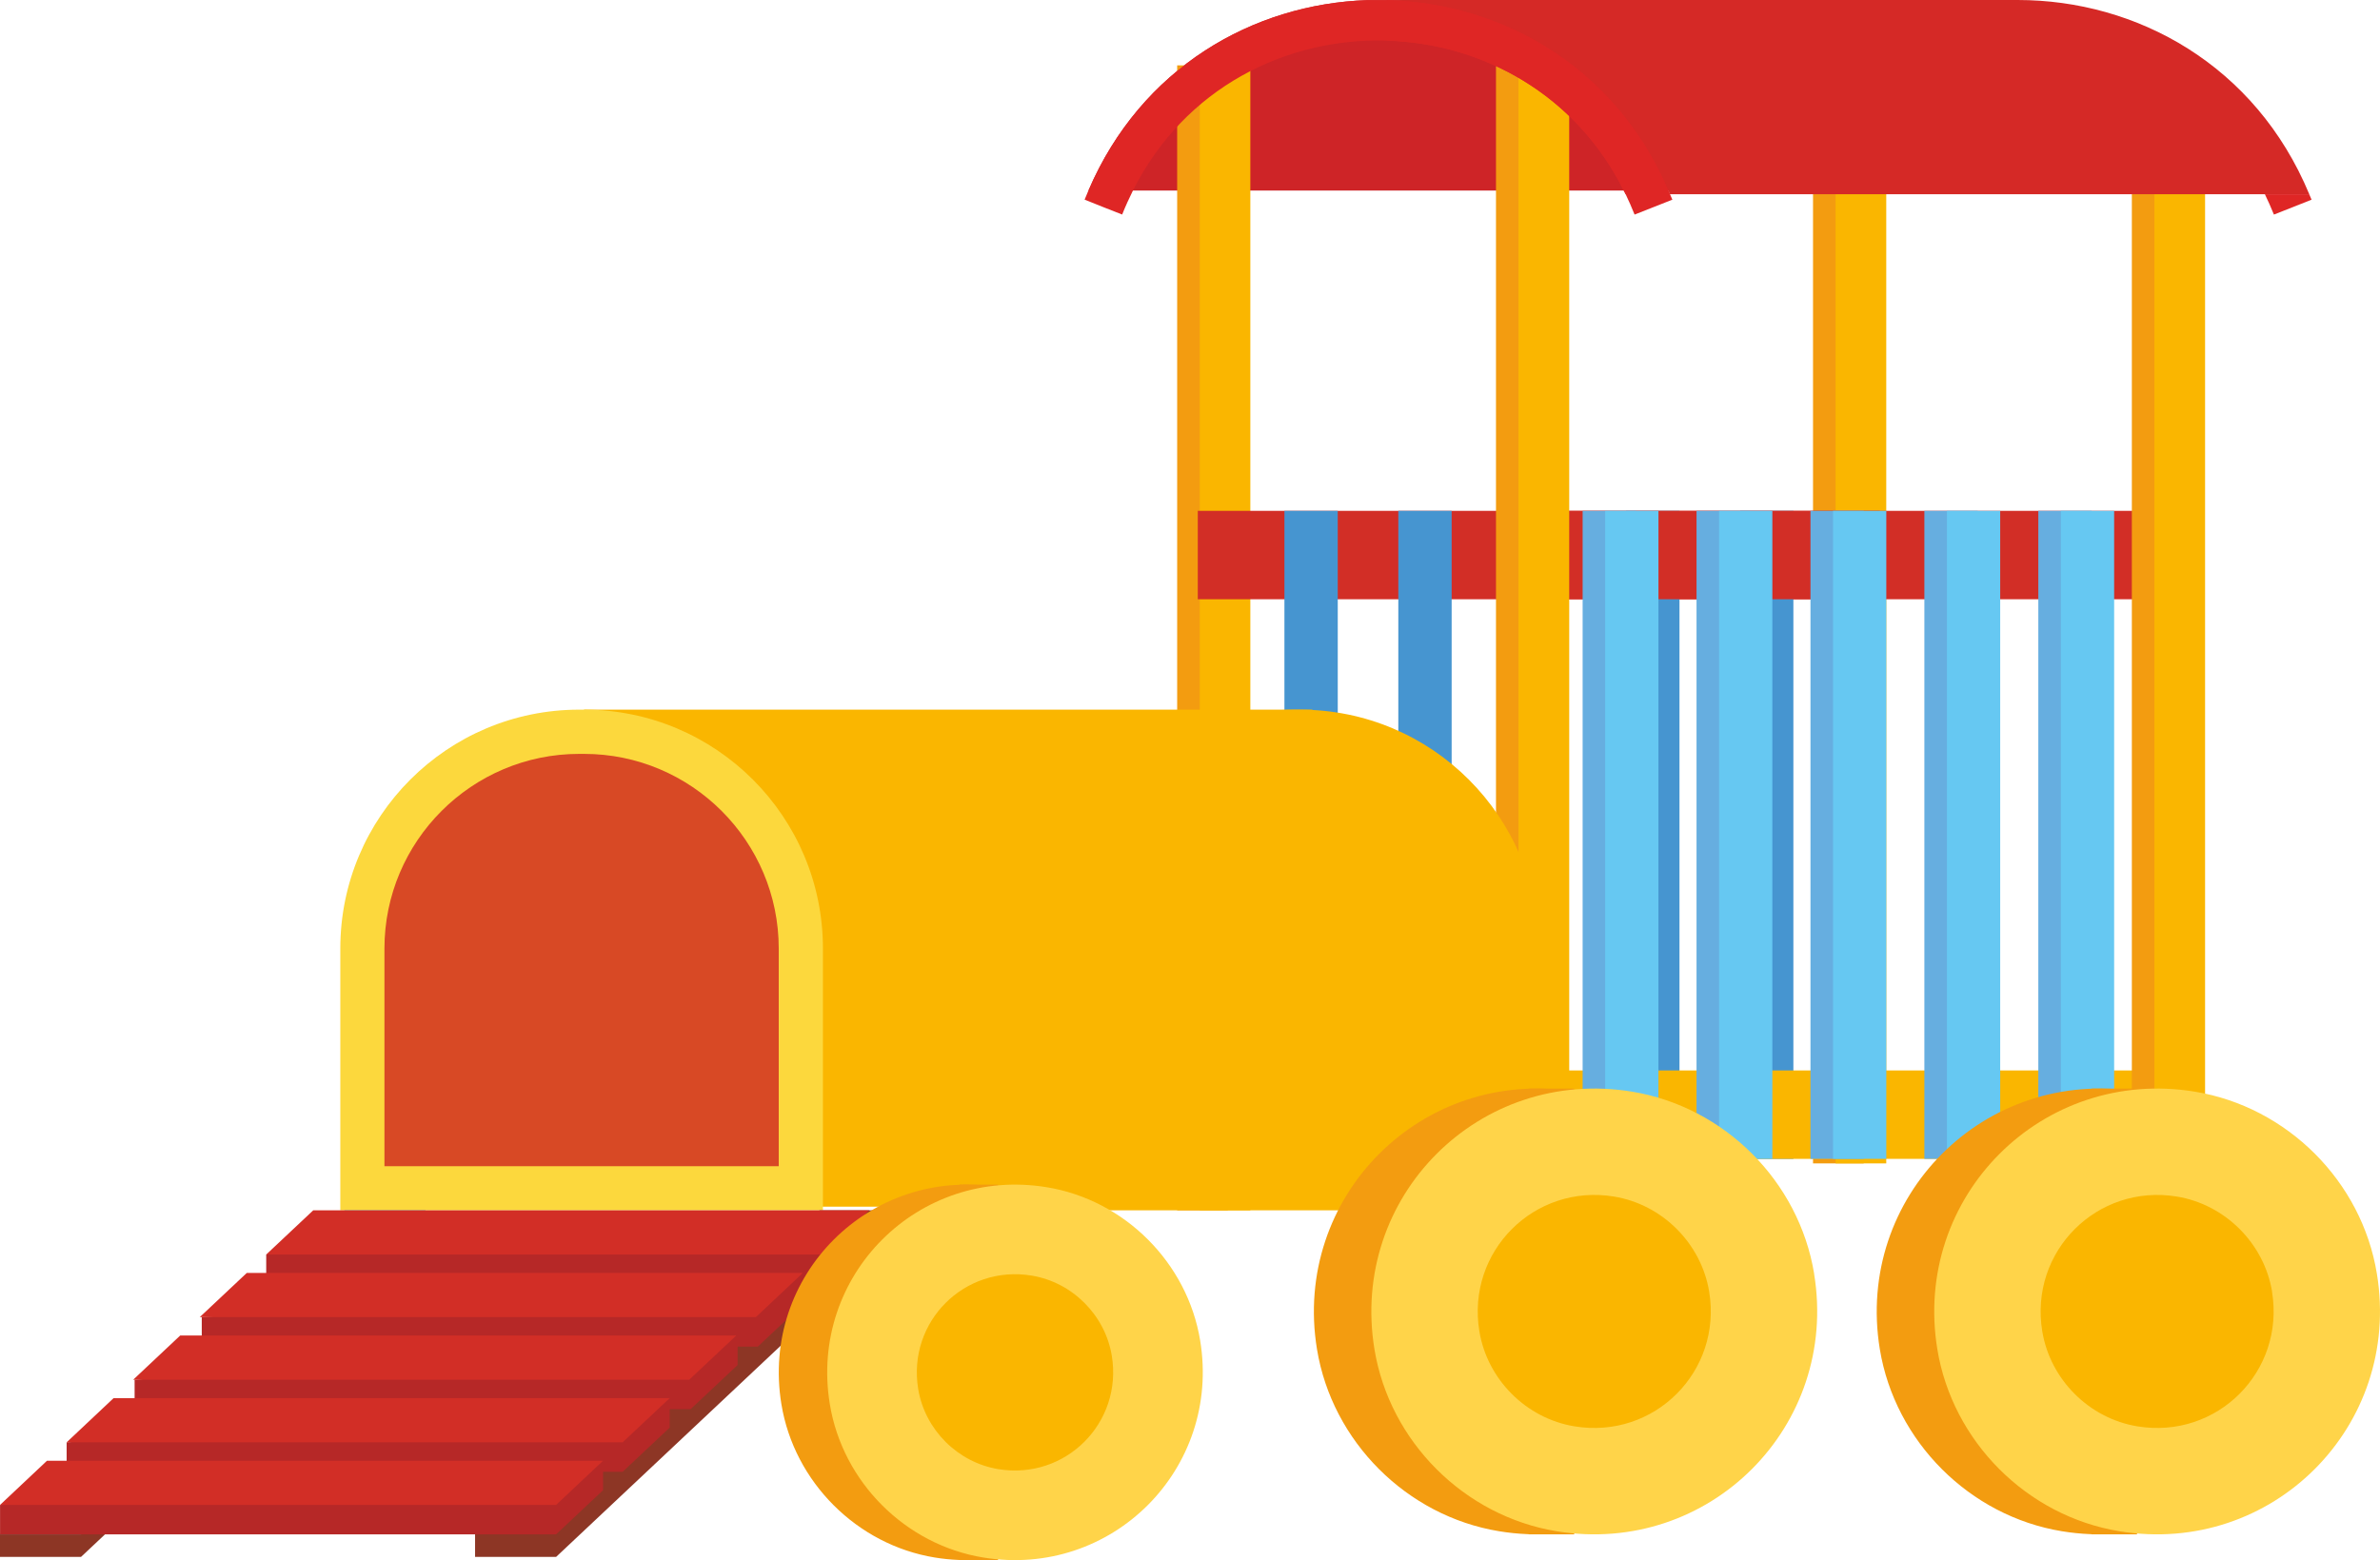
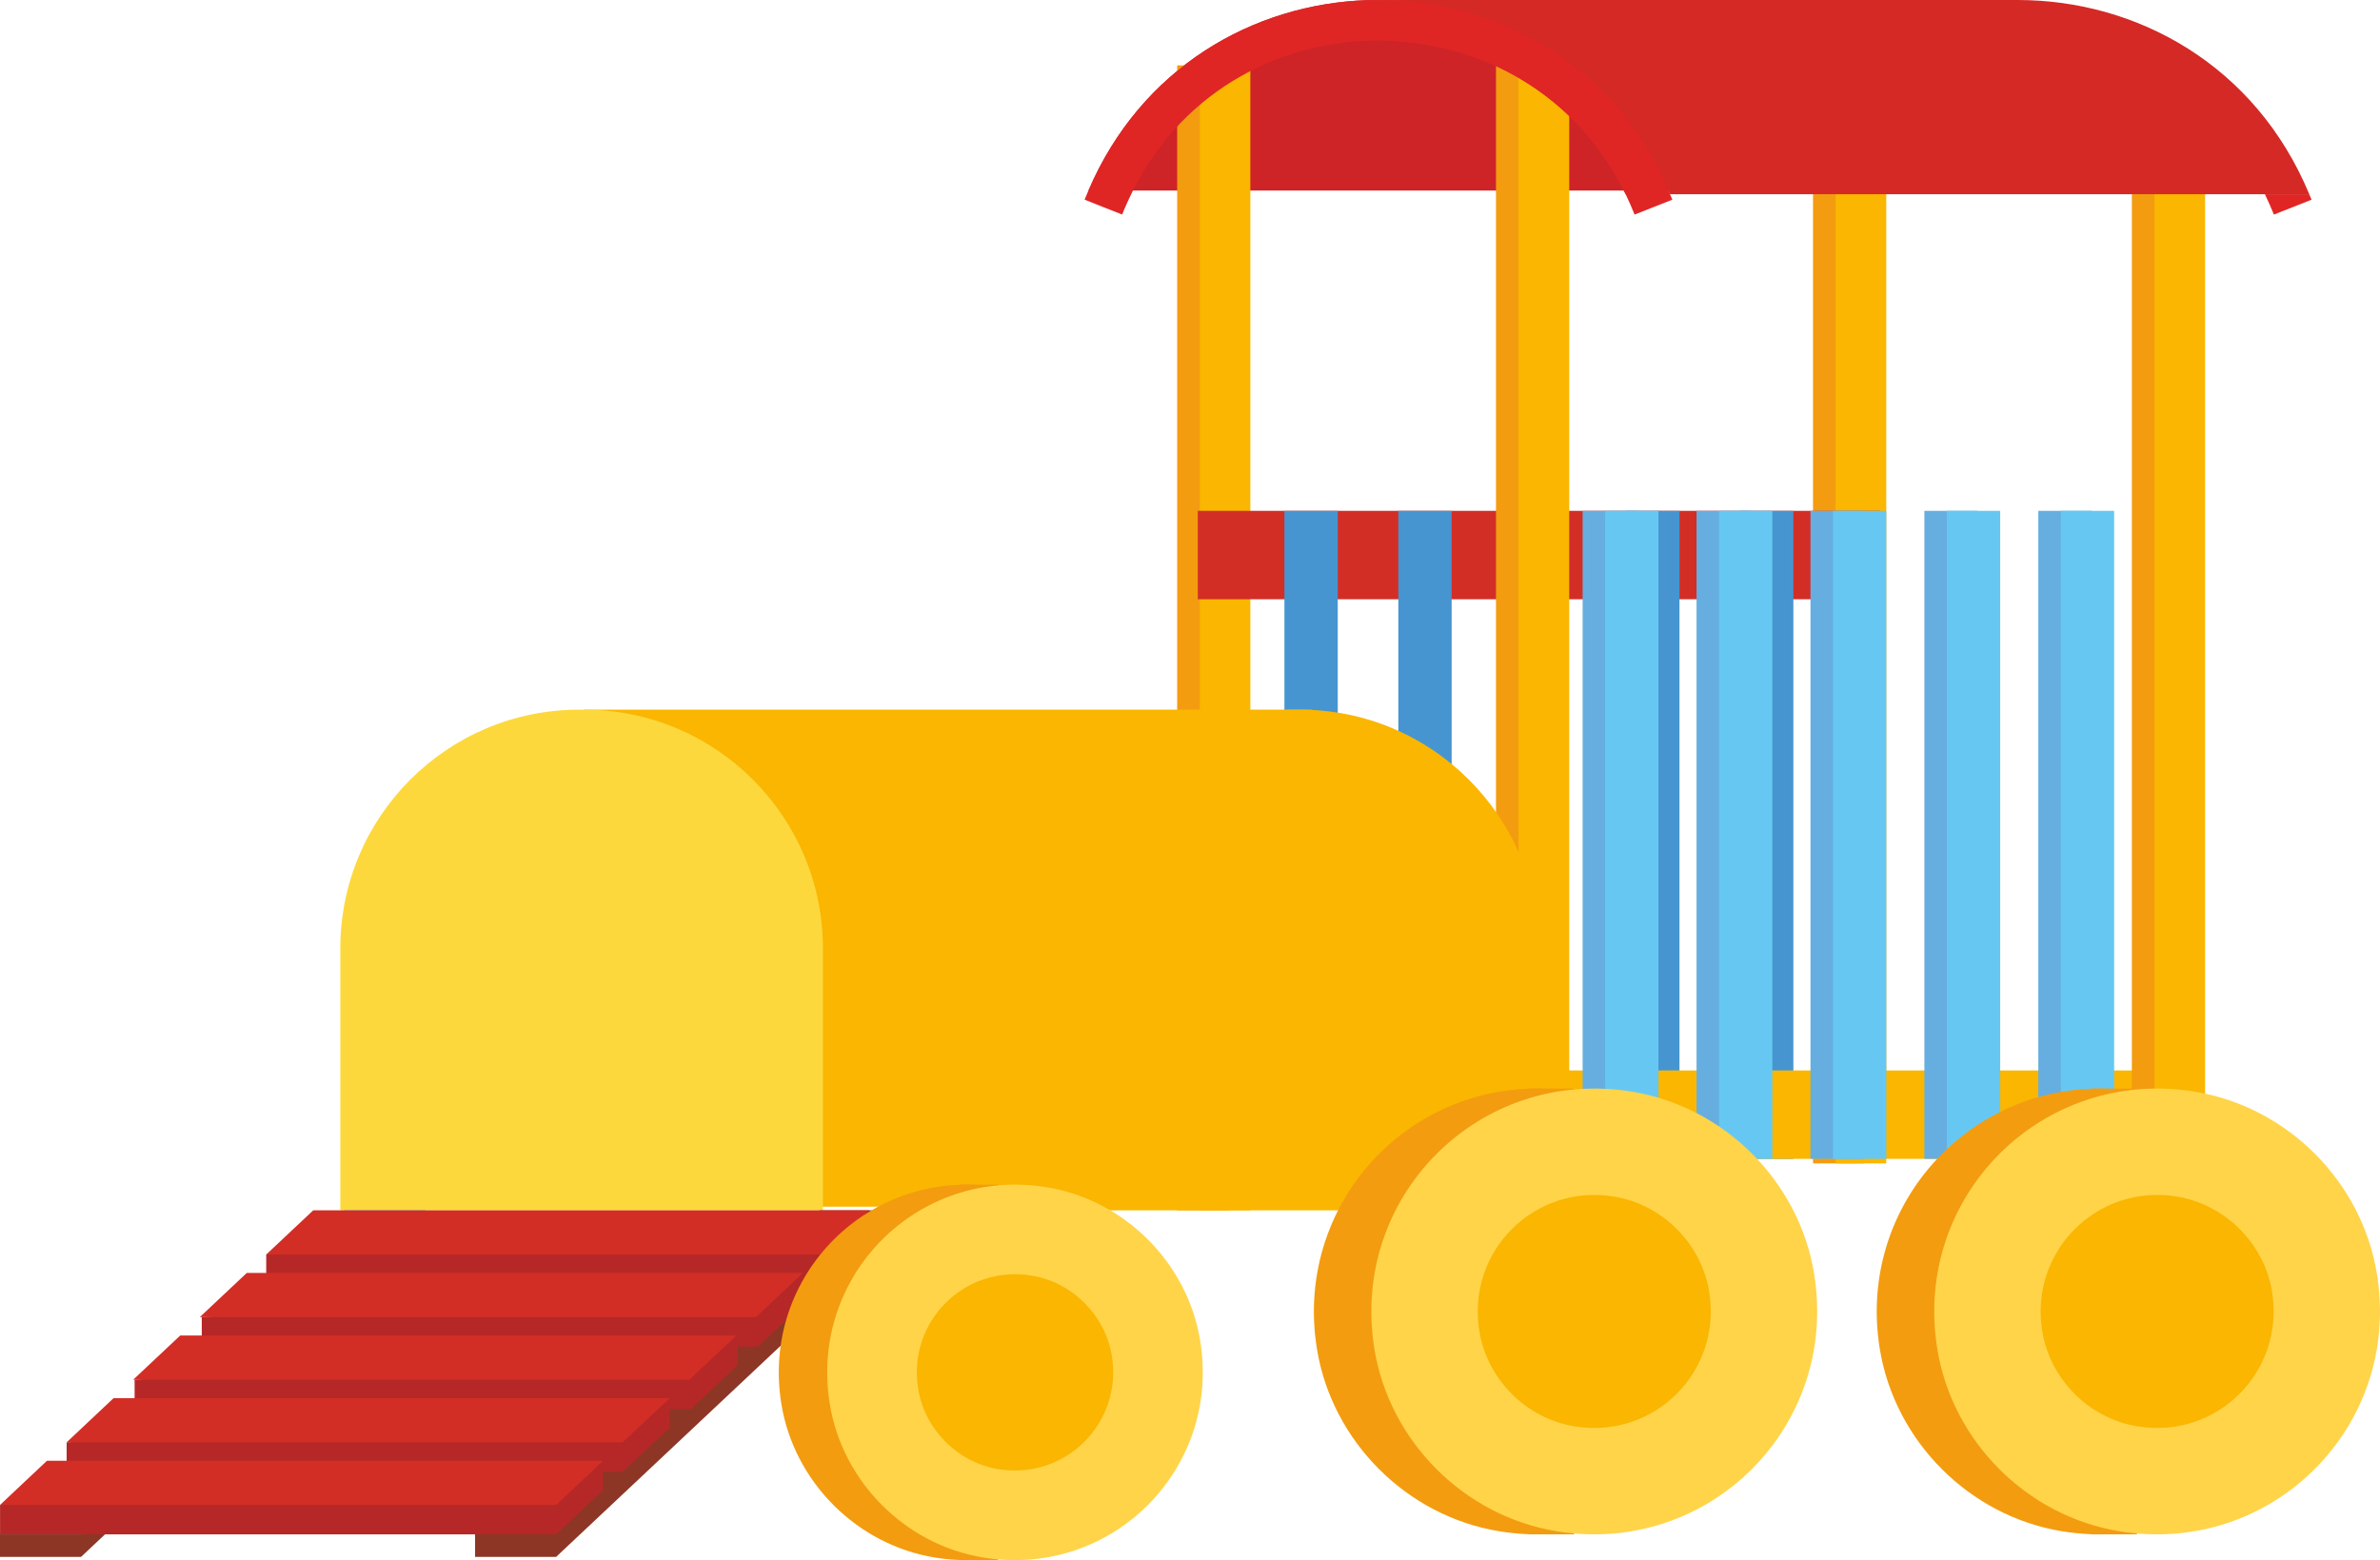
<svg xmlns="http://www.w3.org/2000/svg" xml:space="preserve" width="19.753mm" height="12.951mm" style="shape-rendering:geometricPrecision; text-rendering:geometricPrecision; image-rendering:optimizeQuality; fill-rule:evenodd; clip-rule:evenodd" viewBox="0 0 4664.1 3058">
  <defs>
    <style type="text/css">  .fil13 {fill:#FFD449;fill-rule:nonzero} .fil3 {fill:#FAB600;fill-rule:nonzero} .fil2 {fill:#F39C10;fill-rule:nonzero} .fil7 {fill:#FCD83D;fill-rule:nonzero} .fil0 {fill:#DF2625;fill-rule:nonzero} .fil8 {fill:#D84925;fill-rule:nonzero} .fil10 {fill:#D52926;fill-rule:nonzero} .fil4 {fill:#D22E26;fill-rule:nonzero} .fil1 {fill:#CE2427;fill-rule:nonzero} .fil12 {fill:#B62827;fill-rule:nonzero} .fil11 {fill:#8D3625;fill-rule:nonzero} .fil9 {fill:#66C8F2;fill-rule:nonzero} .fil6 {fill:#66AEE0;fill-rule:nonzero} .fil5 {fill:#4695D0;fill-rule:nonzero}  </style>
  </defs>
  <g id="Слой_x0020_1">
    <g id="_2086291729776">
      <path class="fil0" d="M4530.1 391.4c-24.5,9.8 -49.1,19.6 -73.9,29.2 -5.6,-13.5 -11.4,-27.2 -17.7,-39.9l86.9 0 4.6 10.7z" />
      <path class="fil1" d="M3815.3 0.3l0 373.2 -1682.3 0c103.4,-241.1 322.7,-365.5 546.2,-373.2l1136.2 0z" />
      <polygon class="fil2" points="2306.9,2372.4 2406.1,2372.4 2406.1,128.1 2306.9,128.1 " />
      <polygon class="fil2" points="3553,2280.4 3652.3,2280.4 3652.3,222 3553,222 " />
      <polygon class="fil3" points="2351.2,2372.4 2450.3,2372.4 2450.3,128.1 2351.2,128.1 " />
      <polygon class="fil3" points="3597.2,2280.4 3696.5,2280.4 3696.5,222 3597.2,222 " />
      <polygon class="fil4" points="2347.3,1174.6 3684.1,1174.6 3684.1,1001.3 2347.3,1001.3 " />
      <polygon class="fil5" points="2517.1,2271.5 2621.6,2271.5 2621.6,1001.3 2517.1,1001.3 " />
      <polygon class="fil5" points="2740.3,2271.5 2844.8,2271.5 2844.8,1001.3 2740.3,1001.3 " />
      <polygon class="fil6" points="2963.6,2271.5 3068,2271.5 3068,1001.3 2963.6,1001.3 " />
      <polygon class="fil5" points="3186.8,2271.5 3291.3,2271.5 3291.3,1001.3 3186.8,1001.3 " />
      <polygon class="fil5" points="3410.1,2271.5 3514.5,2271.5 3514.5,1001.3 3410.1,1001.3 " />
      <polygon class="fil3" points="2975.9,2271.5 4312.7,2271.5 4312.7,2098.2 2975.9,2098.2 " />
-       <polygon class="fil4" points="2975.9,1174.6 4312.7,1174.6 4312.7,1001.3 2975.9,1001.3 " />
      <polygon class="fil2" points="2931.7,2372.4 3030.9,2372.4 3030.9,128.1 2931.7,128.1 " />
      <polygon class="fil2" points="4177.8,2280.4 4277,2280.4 4277,222 4177.8,222 " />
      <polygon class="fil2" points="3652.3,222 3652.3,2280.4 " />
      <polygon class="fil3" points="2975.9,2372.4 3075.2,2372.4 3075.2,128.1 2975.9,128.1 " />
      <polygon class="fil3" points="4222,2280.4 4321.3,2280.4 4321.3,222 4222,222 " />
      <path class="fil3" d="M3015.8 2372.4l-946 0 0 -513.2c0,-258.5 209.7,-468.2 468.3,-468.2l9.4 0c258.5,0 468.2,209.7 468.2,468.2l0 513.2z" />
      <polygon class="fil3" points="1144.5,2365.2 2571.8,2365.2 2571.8,1391 1144.5,1391 " />
      <path class="fil7" d="M1612.8 2372.4l-945.9 0 0 -513.2c0,-258.5 209.6,-468.2 468.2,-468.2l9.4 0c258.5,0 468.2,209.7 468.2,468.2l0 513.2z" />
-       <path class="fil8" d="M753.4 2285.9l0 -426.6c0,-210.5 171.3,-381.6 381.7,-381.6l9.4 0c210.5,0 381.6,171.1 381.6,381.6l0 426.6 -772.8 0z" />
      <polygon class="fil6" points="3101.5,2271.5 3205.8,2271.5 3205.8,1001.3 3101.5,1001.3 " />
      <polygon class="fil6" points="3324.7,2271.5 3429.2,2271.5 3429.2,1001.3 3324.7,1001.3 " />
      <polygon class="fil6" points="3548,2271.5 3652.4,2271.5 3652.4,1001.3 3548,1001.3 " />
      <polygon class="fil6" points="3771.2,2271.5 3875.6,2271.5 3875.6,1001.3 3771.2,1001.3 " />
      <polygon class="fil6" points="3994.5,2271.5 4098.9,2271.5 4098.9,1001.3 3994.5,1001.3 " />
      <polygon class="fil9" points="3145.7,2271.5 3250.1,2271.5 3250.1,1001.3 3145.7,1001.3 " />
      <polygon class="fil9" points="3368.9,2271.5 3473.3,2271.5 3473.3,1001.3 3368.9,1001.3 " />
      <polygon class="fil9" points="3592.2,2271.5 3696.6,2271.5 3696.6,1001.3 3592.2,1001.3 " />
      <polygon class="fil9" points="3815.4,2271.5 3919.8,2271.5 3919.8,1001.3 3815.4,1001.3 " />
      <polygon class="fil9" points="4038.7,2271.5 4143.1,2271.5 4143.1,1001.3 4038.7,1001.3 " />
      <path class="fil10" d="M4525.5 380.7l-1252.9 0c-102.8,-247.9 -327.6,-374.9 -555,-380.4l0 -0.3 1236.6 0c232.9,0 465.9,127 571.3,380.7z" />
      <polygon class="fil3" points="834,2372.4 675.3,2372.4 -0,3007.5 158.8,3007.5 " />
      <polygon class="fil11" points="1765,2416.7 931,3007.5 931,3051.7 1089.8,3051.7 " />
      <polygon class="fil11" points="1765,2372.4 1606.2,2372.4 931,3007.5 1089.8,3007.5 " />
      <polygon class="fil11" points="834,2416.7 -0,3007.5 -0,3051.7 158.8,3051.7 " />
      <polygon class="fil9" points="834,2372.4 675.3,2372.4 -0,3007.5 158.8,3007.5 " />
      <polygon class="fil12" points="1703.5,2430.2 1611.4,2516.8 521.7,2516.8 521.7,2459 1703.5,2379.7 " />
      <polygon class="fil12" points="1577.2,2552.9 1485.1,2639.5 395.4,2639.5 395.4,2581.7 1577.2,2502.4 " />
      <polygon class="fil12" points="1445.5,2675.6 1353.4,2762.1 263.8,2762.1 263.8,2704.4 1445.5,2625.1 " />
      <polygon class="fil12" points="1312.4,2798.3 1220.2,2884.9 130.6,2884.9 130.6,2827.1 1312.4,2747.7 " />
      <polygon class="fil12" points="1181.8,2921 1089.8,3007.5 0.1,3007.5 0.1,2949.8 1181.8,2870.4 " />
      <polygon class="fil4" points="1703.5,2372.4 1611.4,2459 521.7,2459 613.8,2372.4 " />
      <polygon class="fil4" points="1573.3,2495.1 1481.3,2581.7 391.5,2581.7 483.6,2495.1 " />
      <polygon class="fil4" points="1442.8,2617.8 1350.7,2704.4 261,2704.4 353.1,2617.8 " />
      <polygon class="fil4" points="1312.4,2740.5 1220.2,2827.1 130.6,2827.1 222.6,2740.5 " />
      <polygon class="fil4" points="1181.8,2863.2 1089.8,2949.8 0.1,2949.8 92.1,2863.2 " />
      <path class="fil0" d="M3277.3 391.4c-24.6,9.8 -49.4,19.6 -74,29.2 -5.5,-13.5 -11.3,-27.2 -17.5,-39.9l-3.8 -7.2c-95.5,-190.8 -278.9,-288.4 -464.4,-293.9 -196.9,-5.8 -396.1,92 -497.4,293.9 -7.4,15 -14.7,30.9 -21.1,47 -24.5,-9.5 -49,-19.3 -73.6,-29.2l7.5 -17.9c103.4,-241.1 322.7,-365.5 546.2,-373.2l38.4 0c225.1,5.5 448,129.8 551.8,373.2l3.2 7.2 4.7 10.7z" />
      <path class="fil0" d="M3272.6 380.7l-86.8 0c-94.7,-195.4 -280.4,-295.6 -468.2,-301l0 -79.4c227.4,5.5 452.3,132.5 555,380.4z" />
      <polygon class="fil2" points="4098.6,3007.5 4187.9,3007.5 4187.9,2133.8 4098.6,2133.8 " />
      <path class="fil2" d="M4545.4 2496.7c49.1,298.9 -205.7,553.8 -504.7,504.7 -181,-29.7 -327,-175.8 -356.8,-356.8 -49,-299 205.8,-553.9 504.8,-504.8 181,29.7 327,175.7 356.7,356.9z" />
      <path class="fil13" d="M4658 2496.7c49.1,298.9 -205.7,553.8 -504.7,504.7 -181.1,-29.7 -327.1,-175.8 -356.7,-356.8 -49,-299 205.8,-553.9 504.7,-504.8 181,29.7 327.2,175.7 356.7,356.9z" />
      <path class="fil3" d="M4452.5 2532c25.6,156.3 -107.6,289.5 -263.8,263.8 -94.7,-15.5 -171,-91.8 -186.5,-186.5 -25.6,-156.3 107.6,-289.5 263.9,-263.9 94.5,15.5 171,91.9 186.5,186.5z" />
      <polygon class="fil2" points="2995.6,3007.5 3085,3007.5 3085,2133.8 2995.6,2133.8 " />
      <path class="fil2" d="M3442.5 2496.7c49,298.9 -205.8,553.8 -504.7,504.7 -181.1,-29.7 -327.2,-175.8 -356.9,-356.8 -49,-299 205.8,-553.9 504.7,-504.8 181.2,29.7 327.2,175.7 356.9,356.9z" />
      <path class="fil13" d="M3555.1 2496.7c49,298.9 -205.8,553.8 -504.7,504.7 -181.1,-29.7 -327.2,-175.8 -356.9,-356.8 -49,-299 205.8,-553.9 504.9,-504.8 181.1,29.7 327.1,175.7 356.8,356.9z" />
      <path class="fil3" d="M3349.5 2532c25.6,156.3 -107.6,289.5 -263.9,263.8 -94.7,-15.5 -171,-91.8 -186.5,-186.5 -25.6,-156.3 107.6,-289.5 263.9,-263.9 94.7,15.5 171,91.9 186.5,186.5z" />
      <polygon class="fil2" points="1880.6,3058 1955.9,3058 1955.9,2322 1880.6,2322 " />
      <path class="fil2" d="M2257.1 2627.7c41.3,251.8 -173.4,466.5 -425.3,425.2 -152.5,-25 -275.5,-148 -300.5,-300.6 -41.3,-251.9 173.3,-466.5 425.2,-425.2 152.6,25 275.6,148 300.6,300.6z" />
      <path class="fil13" d="M2352 2627.7c41.3,251.8 -173.4,466.5 -425.2,425.2 -152.6,-25 -275.6,-148 -300.6,-300.6 -41.3,-251.9 173.3,-466.5 425.2,-425.2 152.6,25 275.6,148 300.6,300.6z" />
      <path class="fil3" d="M2178.8 2657.4c21.6,131.6 -90.7,243.9 -222.3,222.3 -79.8,-13.1 -144,-77.4 -157.1,-157.1 -21.6,-131.7 90.6,-243.9 222.3,-222.3 79.8,13.1 144,77.4 157.1,157.1z" />
    </g>
  </g>
</svg>